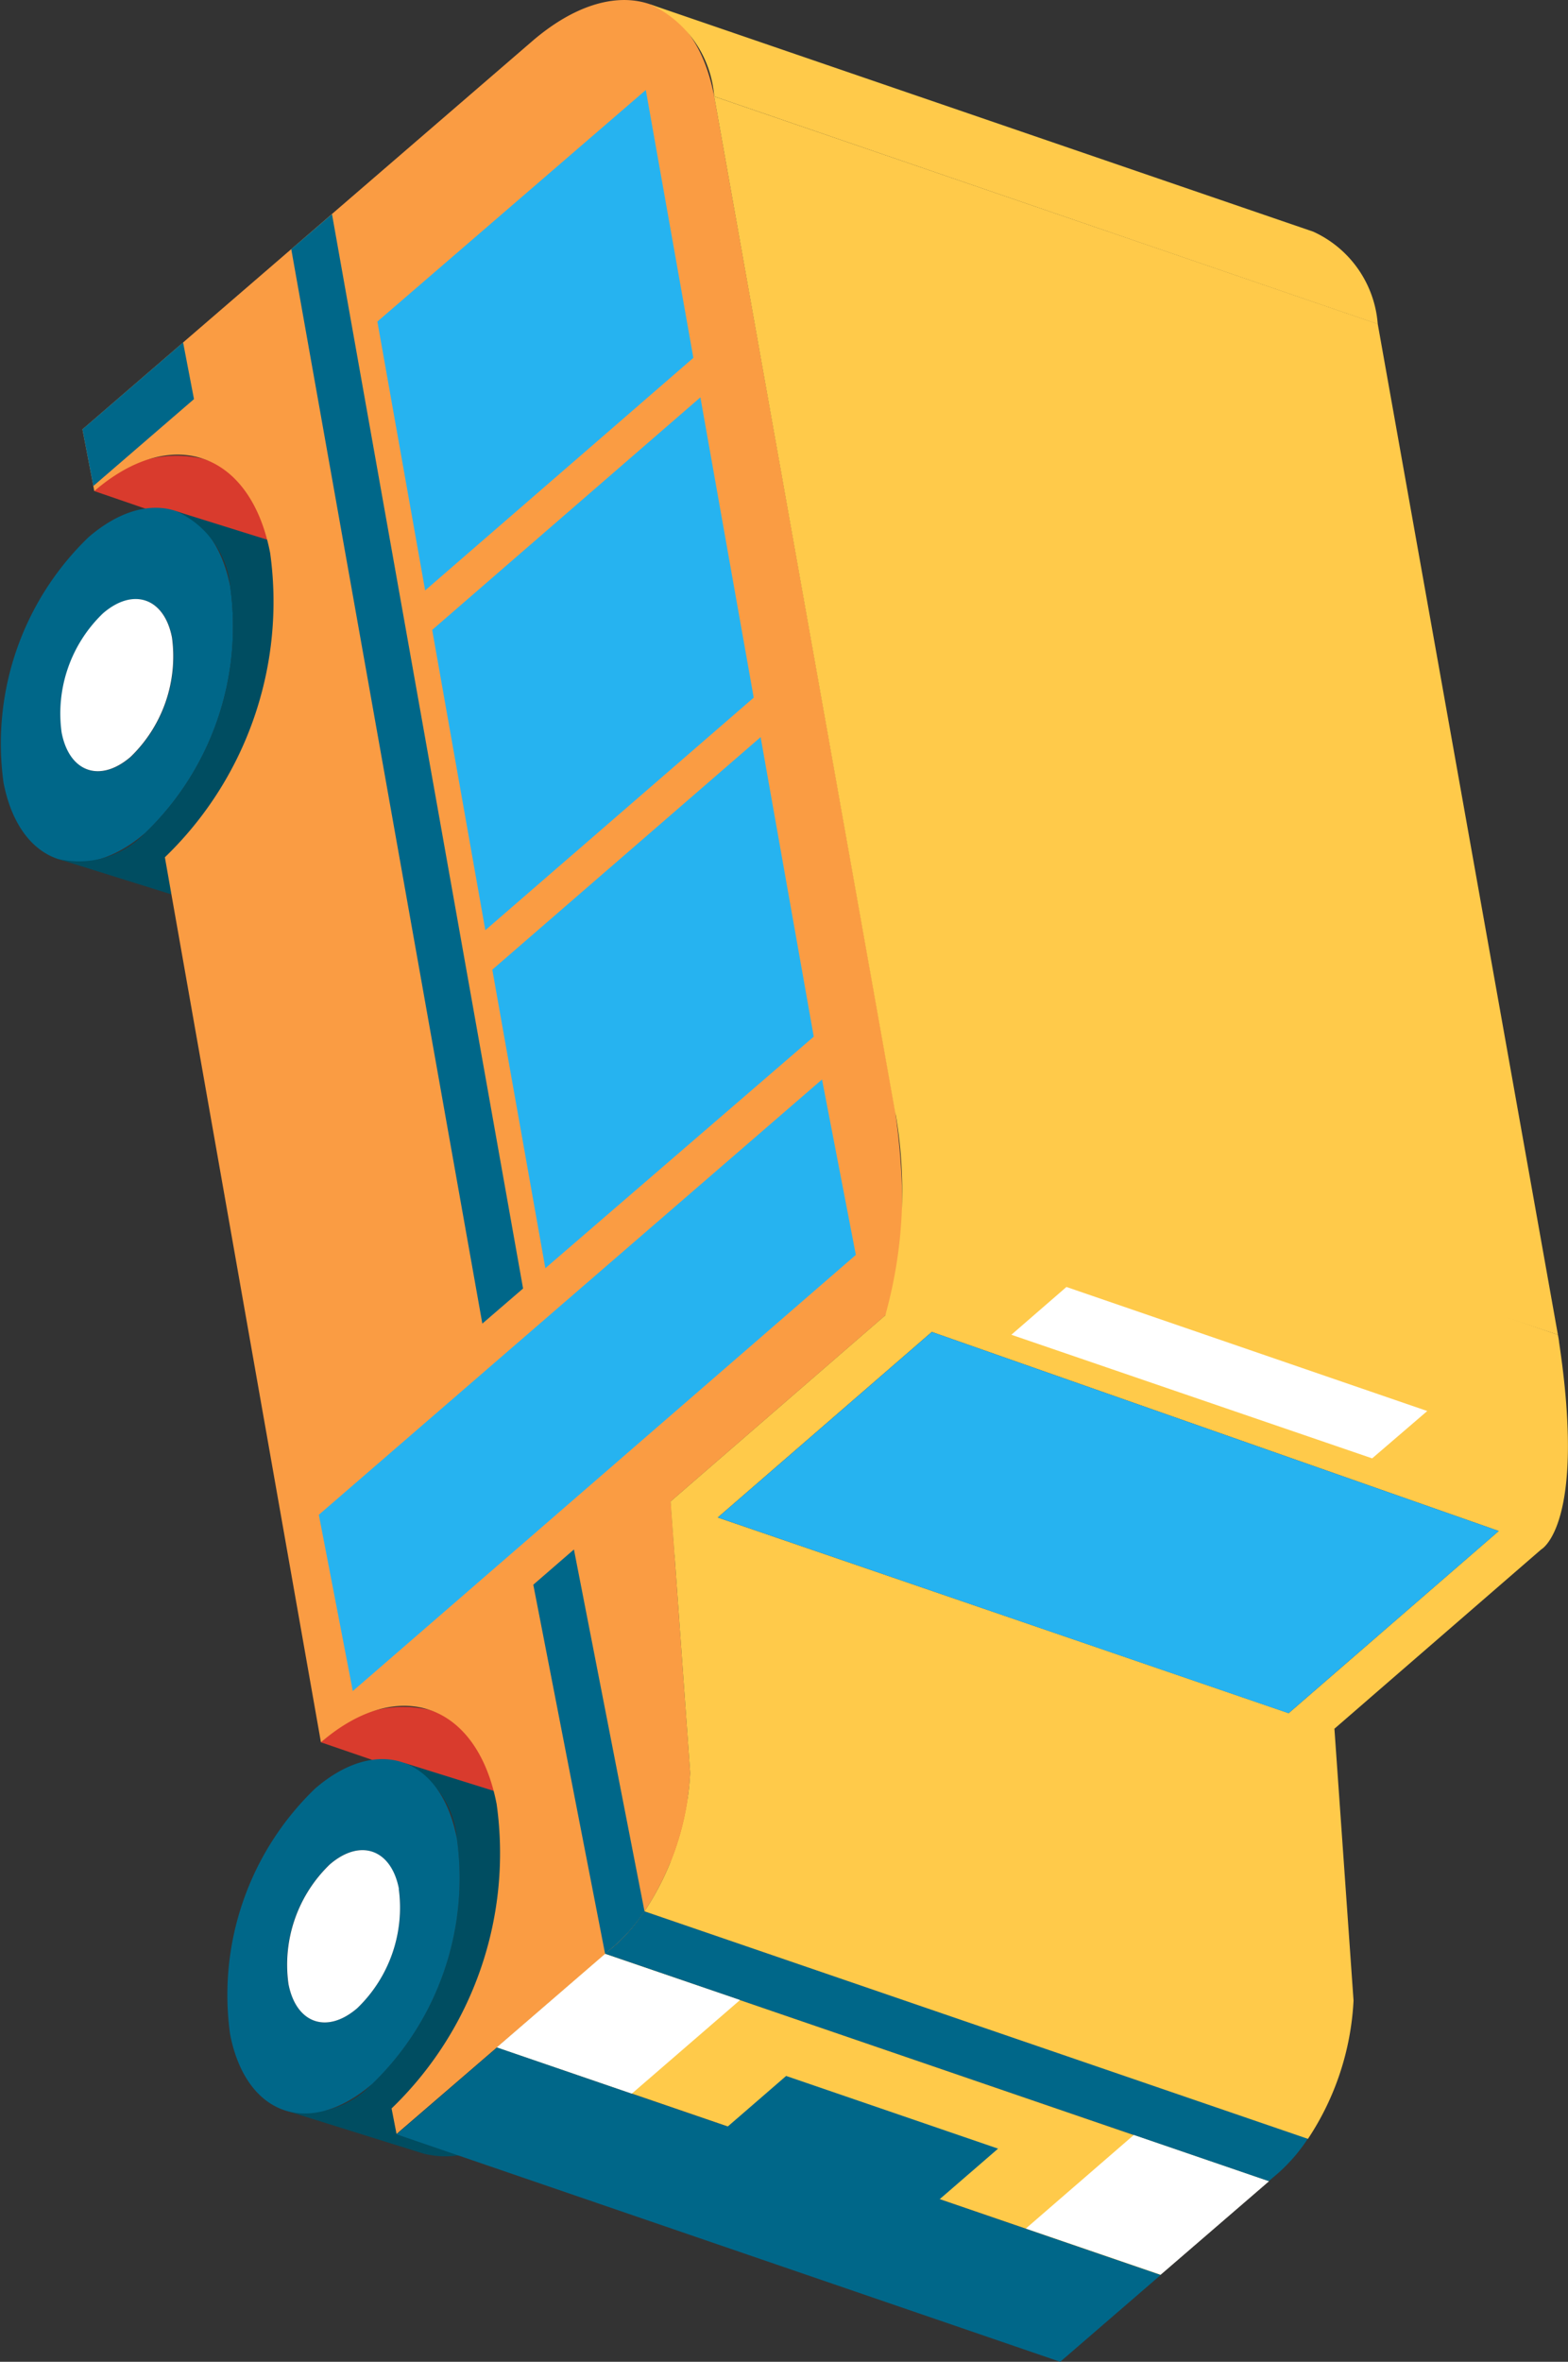
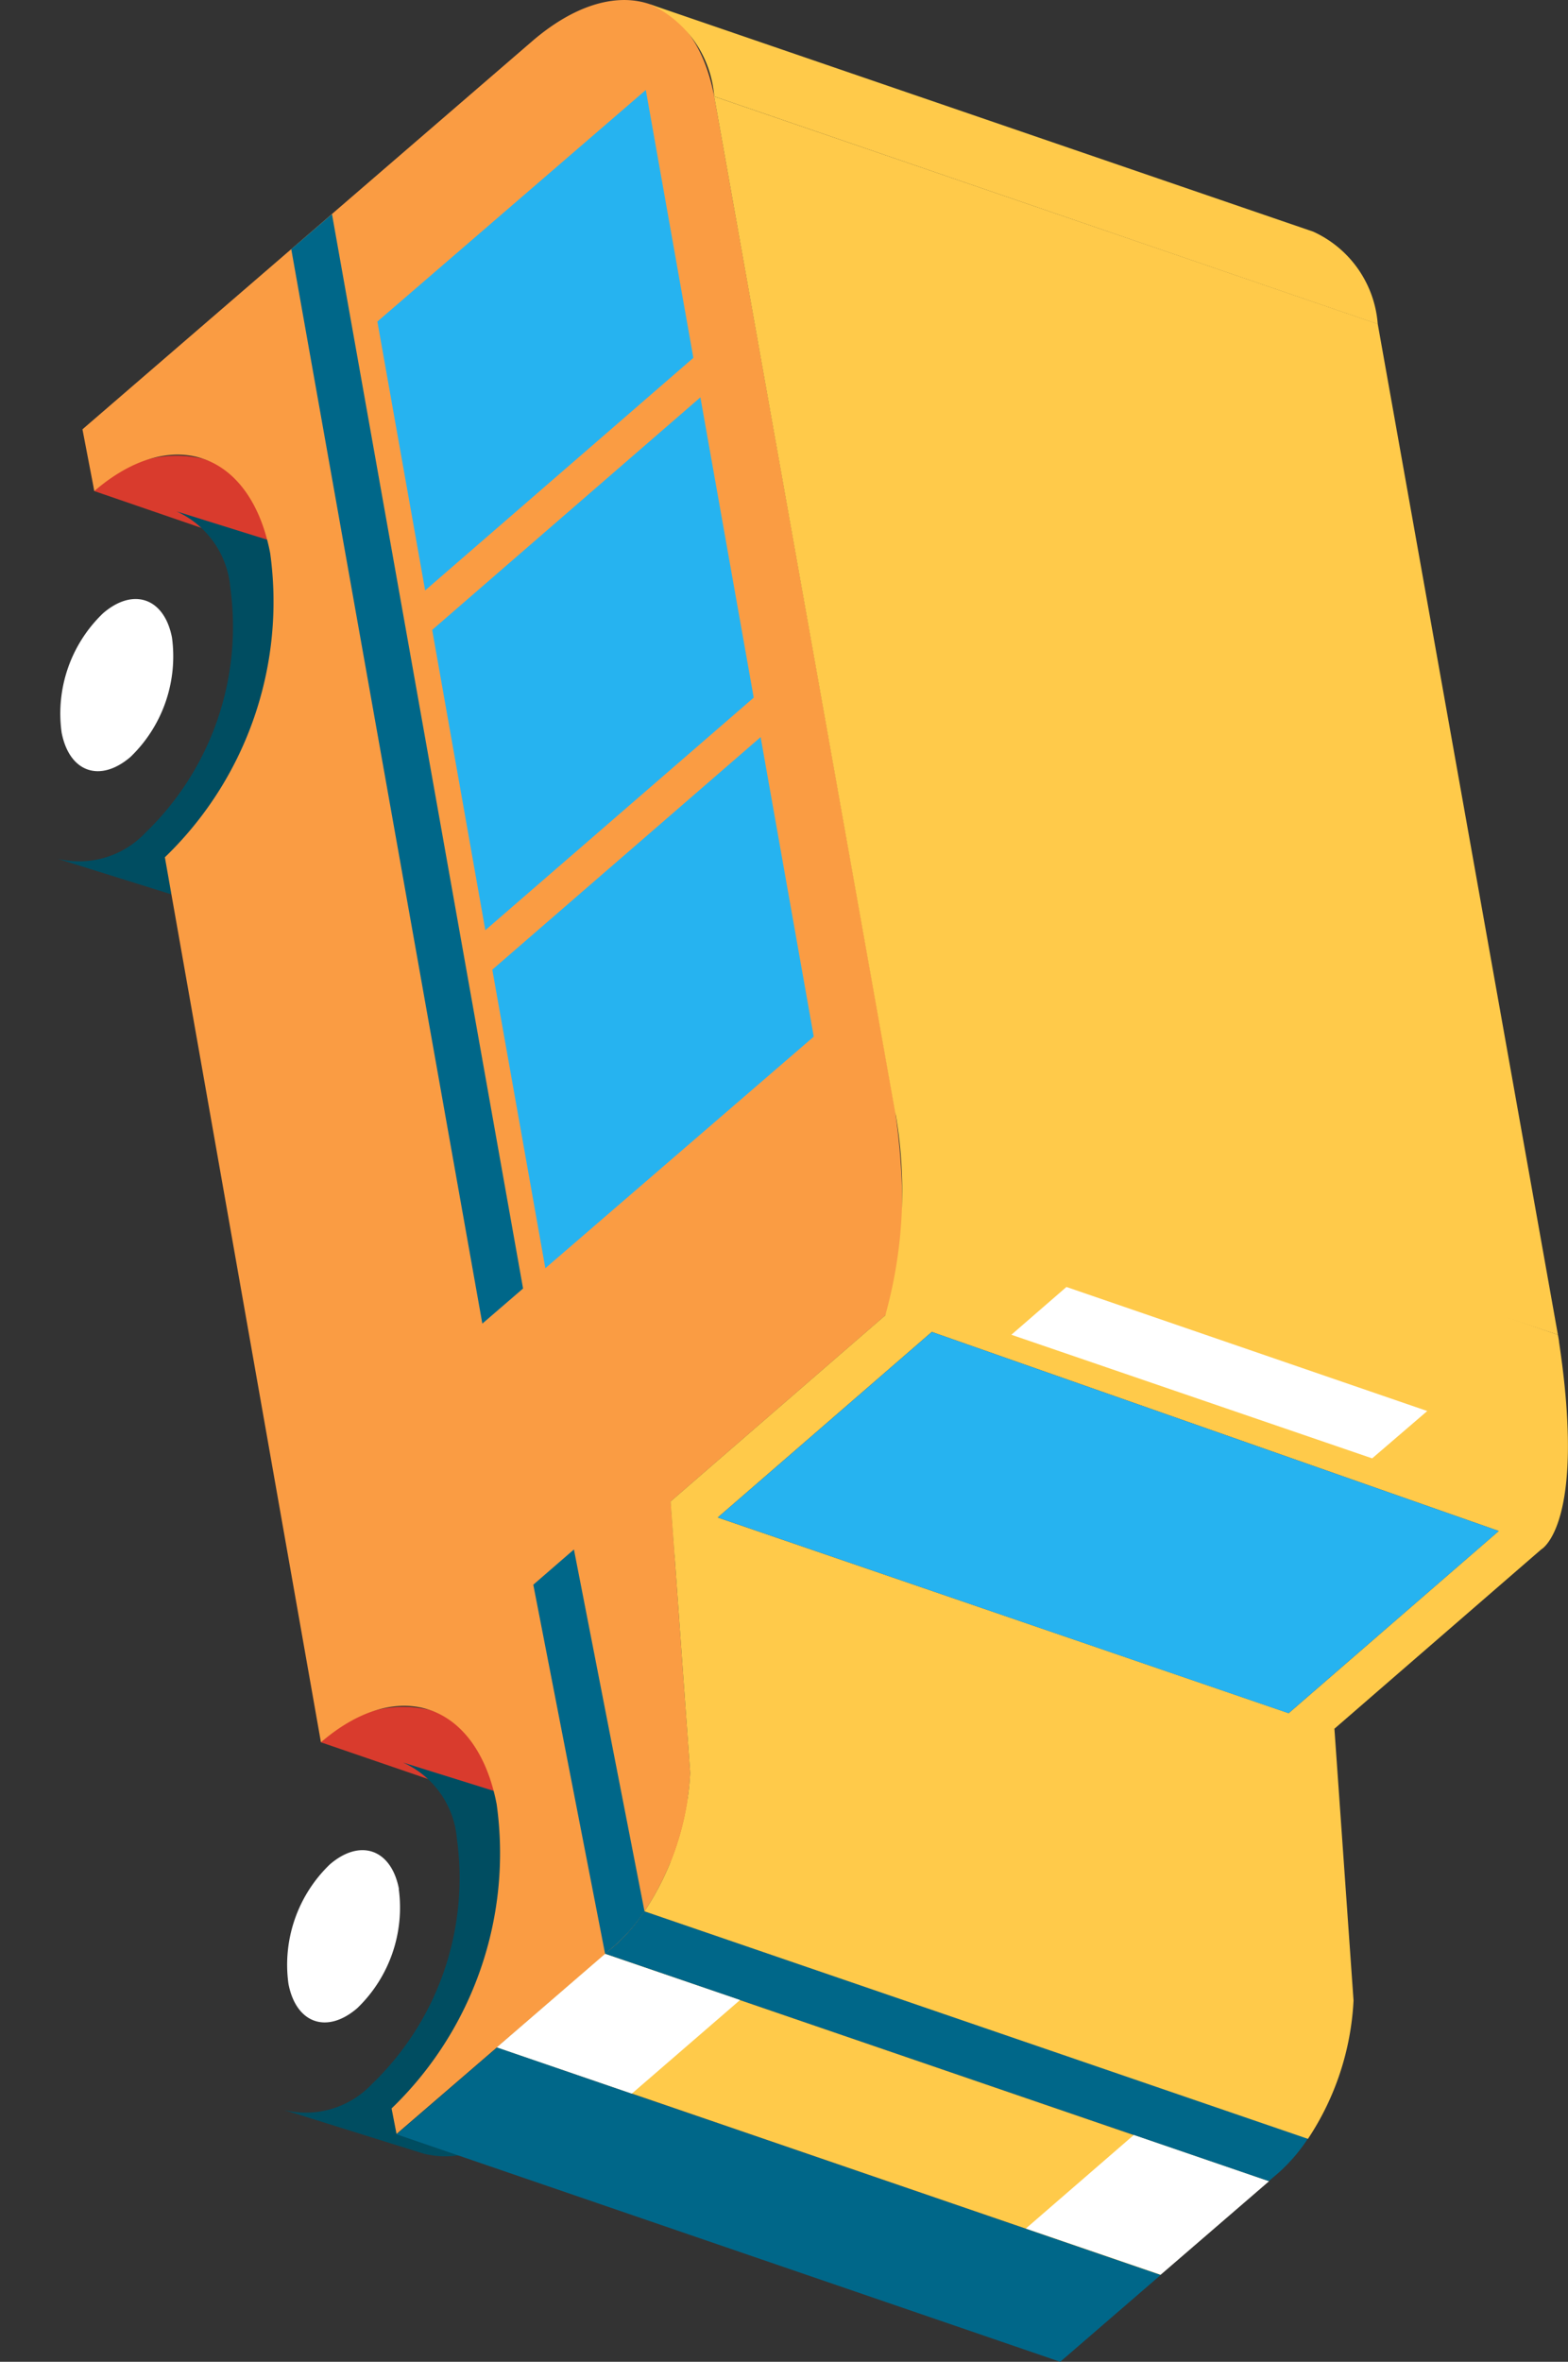
<svg xmlns="http://www.w3.org/2000/svg" width="49.234" height="74.14" viewBox="0 0 49.234 74.14">
  <rect x="0" y="0" width="49.234" height="74.14" fill="#333333" stroke="none" />
  <defs>
    <clipPath id="clip-path">
      <rect id="長方形_27454" data-name="長方形 27454" width="49.234" height="74.14" transform="translate(0 0)" fill="none" />
    </clipPath>
  </defs>
  <g id="img_kv_object_1" transform="translate(0 0)" clip-path="url(#clip-path)">
    <path id="パス_25135" data-name="パス 25135" d="M10.67,15.875,6.389,14.406a3.555,3.555,0,0,0-3.428,1.01l8.442,2.9a11.683,11.683,0,0,1-.733-2.437" fill="#d93b2d" />
    <path id="パス_25136" data-name="パス 25136" d="M13.5,53.68q10.413,3.574,20.832,7.145a3.543,3.543,0,0,0-3.424,1.011L10.076,54.693A3.565,3.565,0,0,1,13.5,53.68" fill="#d93b2d" />
-     <path id="パス_25137" data-name="パス 25137" d="M7.232,18.44a8.99,8.99,0,0,1-2.664,7.7c-1.968,1.7-3.961.993-4.457-1.57a8.995,8.995,0,0,1,2.668-7.706c1.966-1.694,3.959-.993,4.453,1.571M1.943,23c.24,1.247,1.207,1.587,2.165.764a4.385,4.385,0,0,0,1.3-3.747c-.241-1.241-1.213-1.583-2.165-.761A4.359,4.359,0,0,0,1.943,23" fill="#006789" />
    <path id="パス_25138" data-name="パス 25138" d="M11.621,19.811a2.882,2.882,0,0,0-1.688-2.387L5.54,16.052a2.893,2.893,0,0,1,1.691,2.387,8.987,8.987,0,0,1-2.663,7.7,2.864,2.864,0,0,1-2.767.817l4.392,1.373a2.865,2.865,0,0,0,2.765-.816,8.979,8.979,0,0,0,2.663-7.707" fill="#004d61" />
    <path id="パス_25139" data-name="パス 25139" d="M18.736,59.087A2.878,2.878,0,0,0,17.047,56.7l-4.391-1.371a2.879,2.879,0,0,1,1.689,2.384,8.977,8.977,0,0,1-2.664,7.706,2.855,2.855,0,0,1-2.765.816l4.393,1.373a2.868,2.868,0,0,0,2.764-.816,8.988,8.988,0,0,0,2.663-7.708" fill="#004d61" />
    <path id="パス_25140" data-name="パス 25140" d="M5.4,20.013a4.385,4.385,0,0,1-1.3,3.746c-.959.824-1.925.484-2.165-.763a4.358,4.358,0,0,1,1.3-3.744c.952-.822,1.924-.48,2.165.761" fill="#fff" />
    <path id="パス_25141" data-name="パス 25141" d="M20.237,60a8.664,8.664,0,0,0,1.435-4.343L21.06,47.13,27.8,41.289s.964-1.984.289-6.532L22.426,3.028C21.787-.291,19.257-.9,16.708,1.295L2.589,13.477l.342,1.78.029.159c2.44-2.1,4.908-1.228,5.523,1.945a11.136,11.136,0,0,1-3.306,9.55l4.9,27.782c2.437-2.1,4.907-1.229,5.518,1.945a11.124,11.124,0,0,1-3.3,9.549l.156.8,3.157-2.72,3.711-3.2A5.345,5.345,0,0,0,20.237,60" fill="#fa9c43" />
-     <path id="パス_25142" data-name="パス 25142" d="M14.345,57.716a8.977,8.977,0,0,1-2.664,7.706c-1.966,1.693-3.963.991-4.457-1.57a8.99,8.99,0,0,1,2.668-7.705c1.968-1.7,3.962-.99,4.453,1.569M9.057,62.273c.238,1.247,1.208,1.589,2.163.764a4.383,4.383,0,0,0,1.3-3.748c-.243-1.24-1.212-1.585-2.168-.763a4.37,4.37,0,0,0-1.3,3.747" fill="#006789" />
    <path id="パス_25143" data-name="パス 25143" d="M12.52,59.289a4.382,4.382,0,0,1-1.3,3.748c-.955.825-1.925.483-2.163-.764a4.371,4.371,0,0,1,1.3-3.747c.956-.822,1.925-.477,2.168.763" fill="#fff" />
    <path id="パス_25144" data-name="パス 25144" d="M41.069,67.138,20.237,60a5.318,5.318,0,0,1-.919,1.07L19,61.334l20.833,7.14.313-.268a5.388,5.388,0,0,0,.918-1.068" fill="#006789" />
    <path id="パス_25145" data-name="パス 25145" d="M15.239,29.2l8.427-7.3-1.674-9.427-8.422,7.3Z" fill="#26b3f0" />
    <path id="パス_25146" data-name="パス 25146" d="M23.883,23.139l-8.425,7.3,1.665,9.372,8.428-7.269Z" fill="#26b3f0" />
    <path id="パス_25147" data-name="パス 25147" d="M21.771,11.234,20.278,2.825l-8.429,7.269,1.5,8.44Z" fill="#26b3f0" />
-     <path id="パス_25148" data-name="パス 25148" d="M5.749,10.75,2.588,13.476l.342,1.781,3.161-2.728Z" fill="#006789" />
    <path id="パス_25149" data-name="パス 25149" d="M20.4.131,41.236,7.273a3.475,3.475,0,0,1,2.024,2.9L22.425,3.027A3.469,3.469,0,0,0,20.4.131" fill="#ffca4a" />
    <path id="パス_25150" data-name="パス 25150" d="M22.425,3.028,43.26,10.169,48.917,41.9l-20.8-6.927Z" fill="#ffca4a" />
    <path id="パス_25151" data-name="パス 25151" d="M15.613,64.275l20.834,7.138L33.289,74.14,12.457,67Z" fill="#006789" />
    <path id="パス_25152" data-name="パス 25152" d="M19,61.335l20.833,7.139-3.4,2.934L15.608,64.269Z" fill="#ffca4a" />
-     <path id="パス_25153" data-name="パス 25153" d="M24.684,65.167l6.655,2.282L29.315,69.2l-6.652-2.283Z" fill="#006789" />
    <path id="パス_25154" data-name="パス 25154" d="M35.6,67.02l-3.389,2.937,4.233,1.45,3.4-2.933Z" fill="#fff" />
    <path id="パス_25155" data-name="パス 25155" d="M23.236,62.784,19,61.335l-3.4,2.934,4.239,1.453Z" fill="#fff" />
    <path id="パス_25156" data-name="パス 25156" d="M42.5,62.8,41.9,54.271,21.059,47.13l.612,8.524A8.663,8.663,0,0,1,20.237,60l20.832,7.142A8.63,8.63,0,0,0,42.5,62.8" fill="#ffca4a" />
    <path id="パス_25157" data-name="パス 25157" d="M48.953,42.117c-.01-.075-.022-.148-.036-.217L28.086,34.756c.013.071.022.143.036.217a14.43,14.43,0,0,1-.324,6.316L21.059,47.13l.124,1.681,8.076-7,17.8,6.249-7.728,6.7,2.563-.488,6.5-5.634s1.426-.763.557-6.52" fill="#ffca4a" />
    <path id="パス_25158" data-name="パス 25158" d="M43.085,45.78l1.73-1.486L33.485,40.4,31.756,41.9Z" fill="#fff" />
-     <path id="パス_25159" data-name="パス 25159" d="M26.873,39.393l-1.062-5.507-15.8,13.665,1.067,5.534Z" fill="#26b3f0" />
    <path id="パス_25160" data-name="パス 25160" d="M20.237,60l-2.216-11.36-1.276,1.106L19,61.335l.313-.268A5.345,5.345,0,0,0,20.237,60" fill="#006789" />
    <path id="パス_25161" data-name="パス 25161" d="M16.424,40.448l-6-33.727L9.145,7.82l6,33.73Z" fill="#006789" />
    <path id="パス_25162" data-name="パス 25162" d="M27.8,41.289h0L21.059,47.13Z" fill="#26b3f0" />
    <path id="パス_25163" data-name="パス 25163" d="M29.259,41.812l-6.72,5.824L40.46,53.781l6.6-5.72Z" fill="#26b3f0" />
  </g>
</svg>